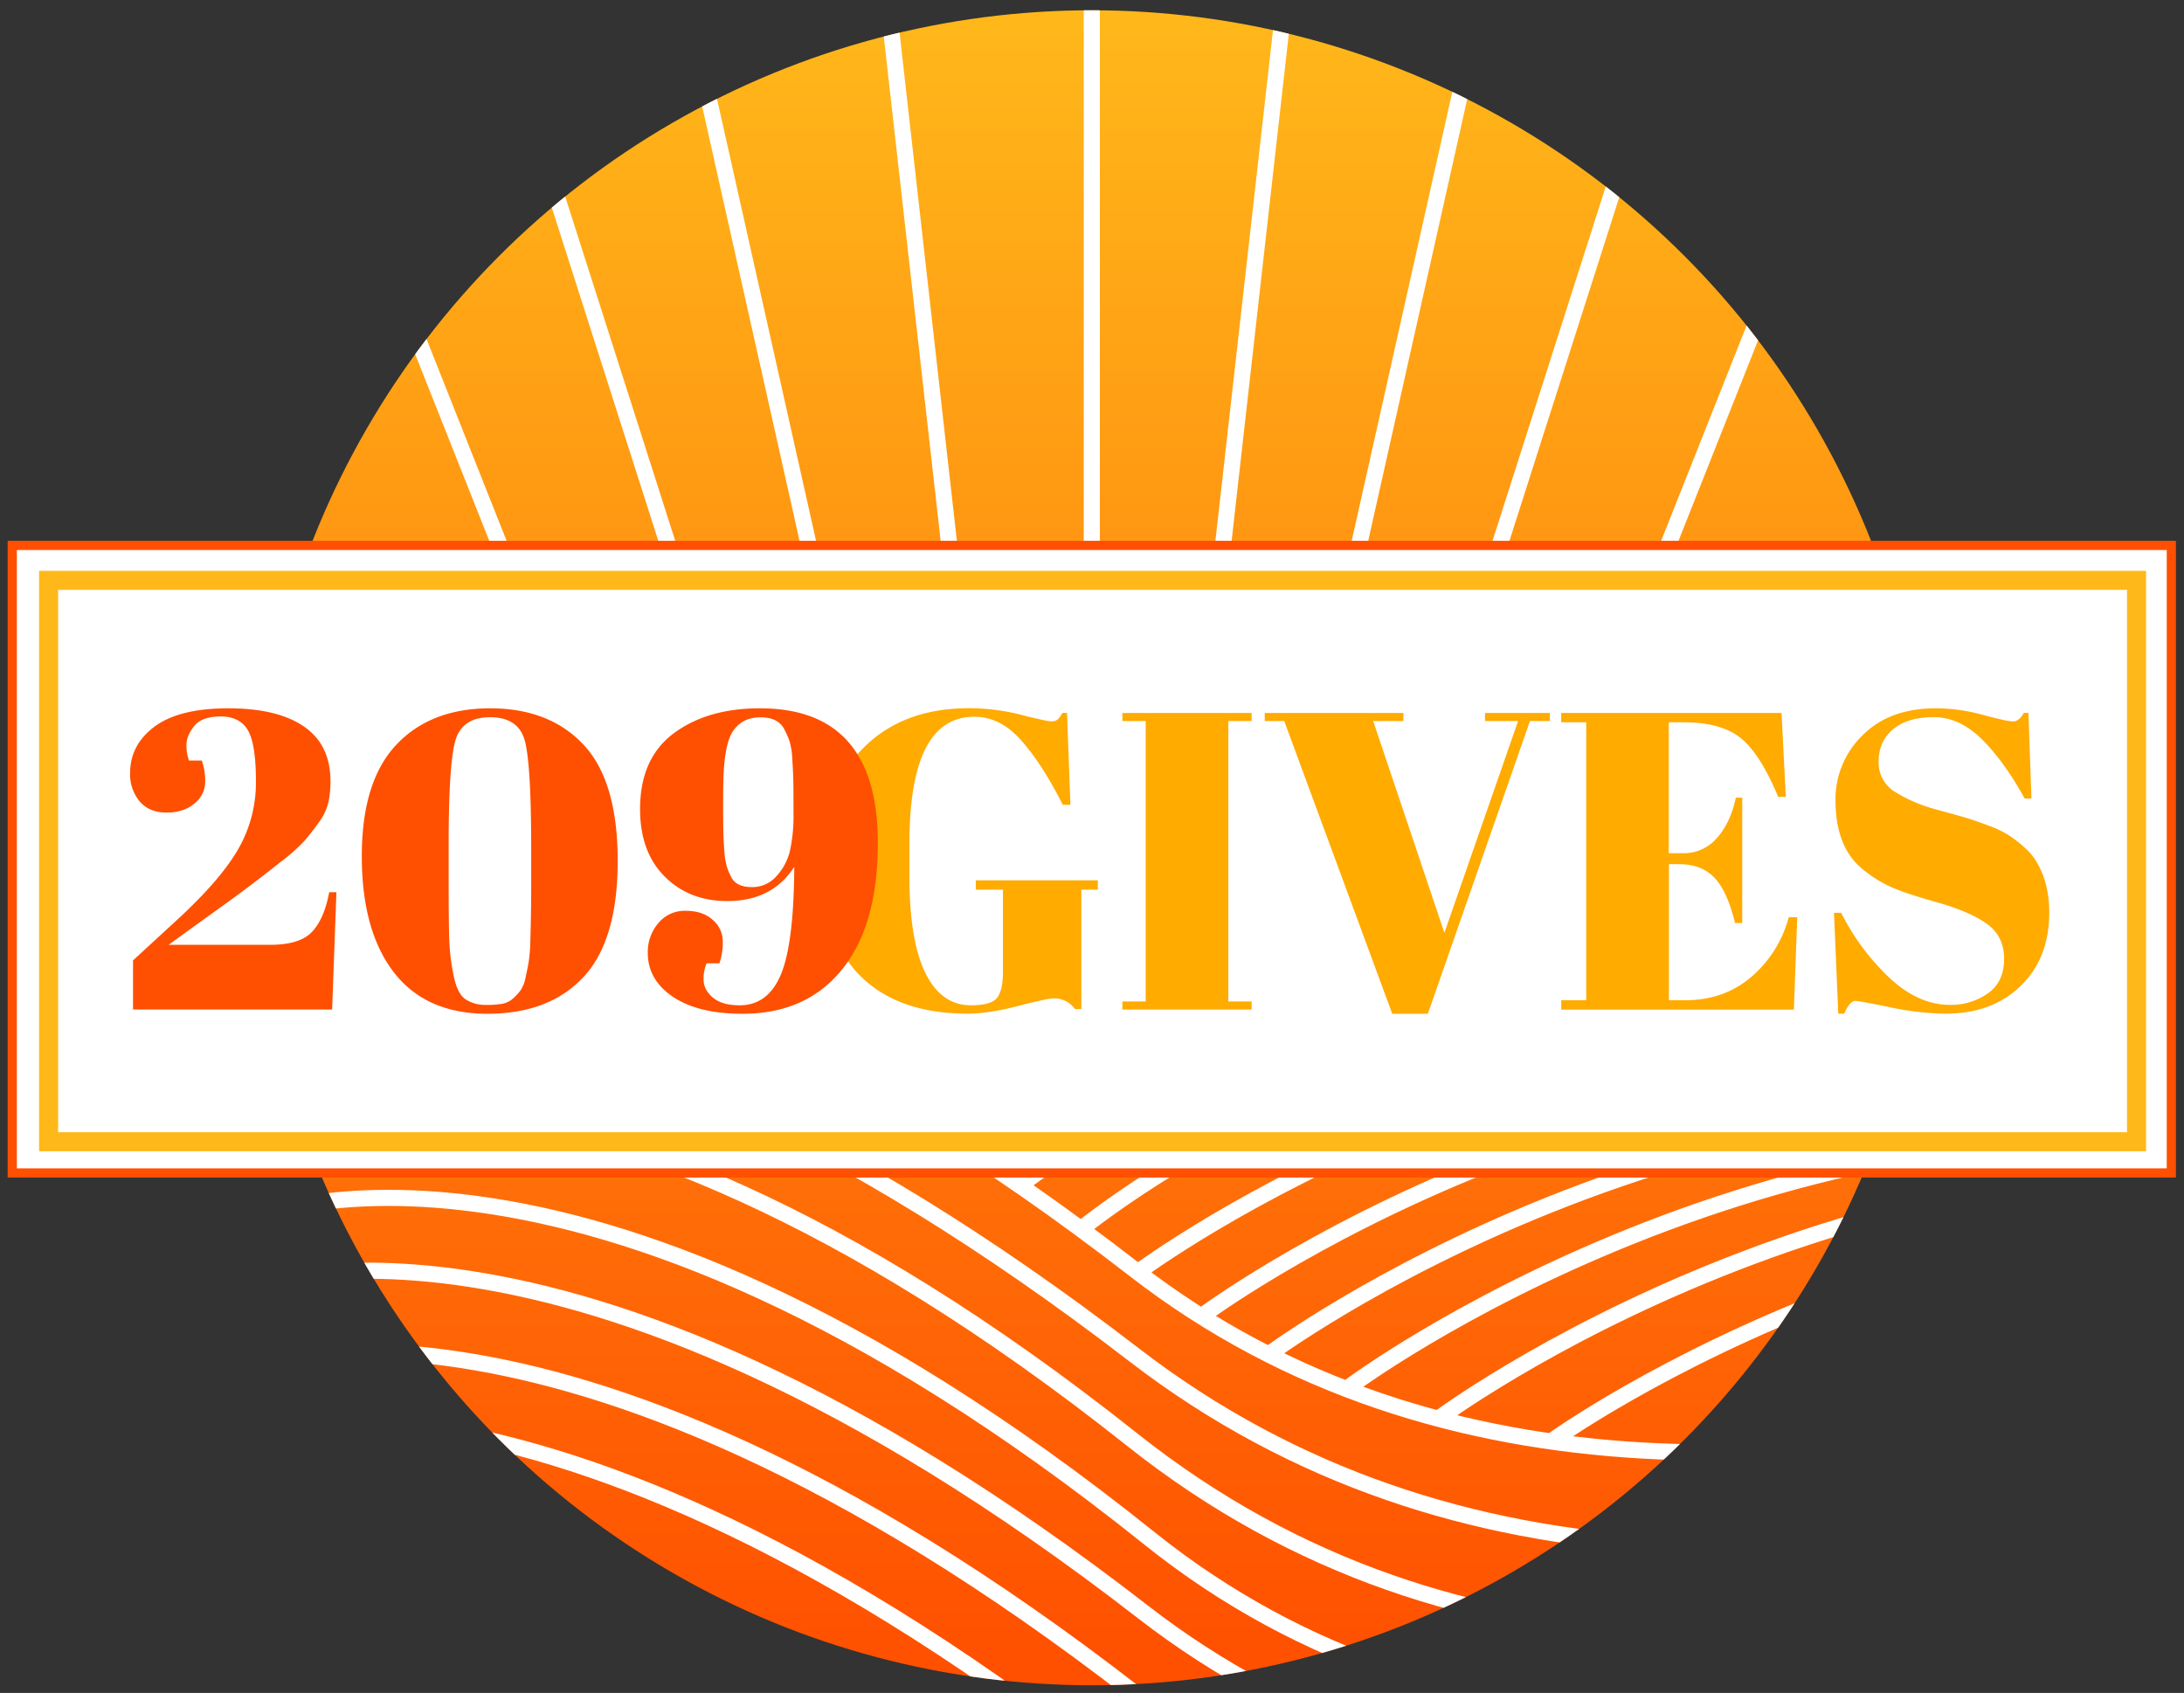
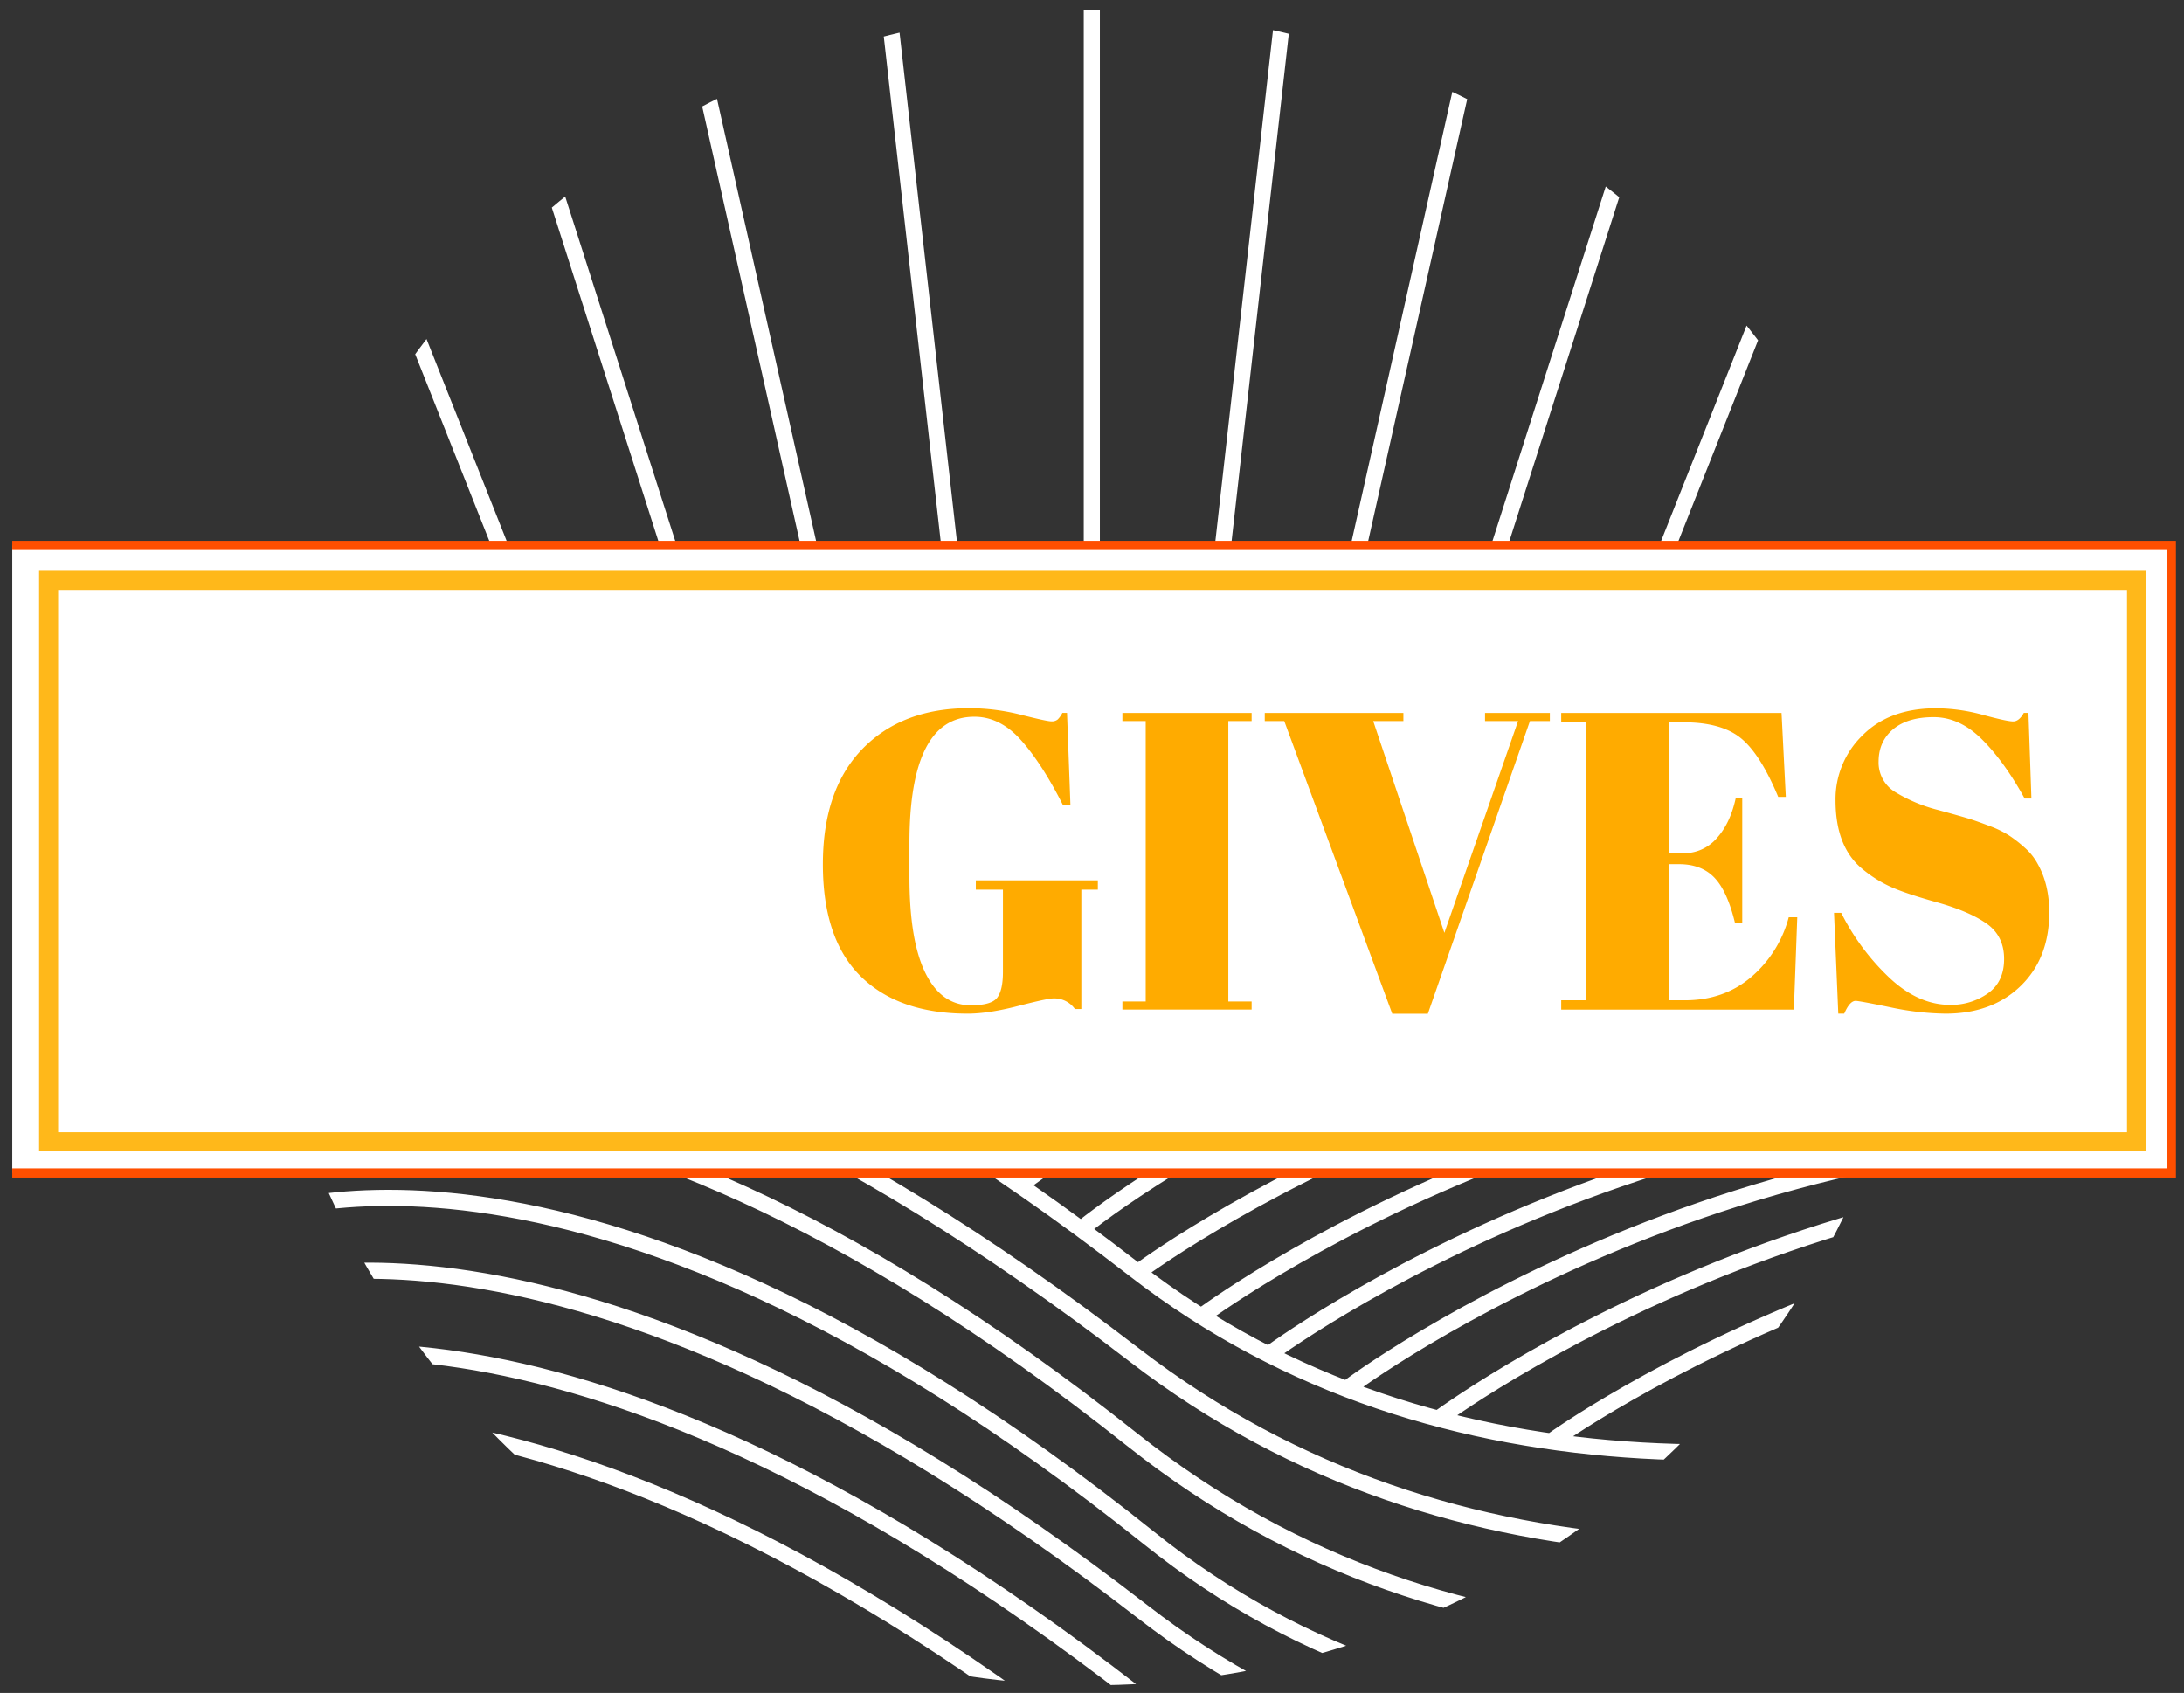
<svg xmlns="http://www.w3.org/2000/svg" viewBox="0 0 1024 793.78">
  <rect x="0" y="0" width="1024" height="793.78" fill="#333333" stroke="none" />
  <defs>
    <style>.cls-1,.cls-4,.cls-8{fill:none;}.cls-2{fill:url(#linear-gradient);}.cls-3{clip-path:url(#clip-path);}.cls-4{stroke:#fff;stroke-width:7.56px;}.cls-4,.cls-5,.cls-8{stroke-miterlimit:10;}.cls-5{fill:#fff;stroke:#ff4f00;stroke-width:4.31px;}.cls-6{fill:#ffab00;}.cls-7{fill:#ff4f00;}.cls-8{stroke:#ffb81a;stroke-width:8.92px;}</style>
    <linearGradient id="linear-gradient" x1="511.91" y1="4.82" x2="511.91" y2="790.19" gradientUnits="userSpaceOnUse">
      <stop offset="0" stop-color="#ffb81a" />
      <stop offset="1" stop-color="#ff4f00" />
    </linearGradient>
    <clipPath id="clip-path">
      <circle class="cls-1" cx="511.91" cy="397.5" r="392.68" />
    </clipPath>
  </defs>
-   <circle class="cls-2" cx="511.91" cy="397.5" r="392.68" />
  <g class="cls-3">
    <path class="cls-4" d="M511.91 4.82v522.13M601.18 9.55l-56.02 496.79M689.51 22.1l-104.45 466.08M774.17 33.24l-138.75 434.21M861.47 55.64l-154.8 390.09M1017.57 165.91l-165.72 263.09M417.72 13.1l60.75 538.76M326.87 22.1l114.18 509.49M242.21 33.24l150.04 469.55M154.91 55.64l163.64 412.35M67.86 107.56l168.36 335.17M-1.19 165.91l169.67 269.37M108.51 444.05s146.49-63.53 423.35 151.2c288.16 223.51 744.65-60.48 744.65-60.48M108.51 484.15s138.32-68.21 423.35 151.19c302.48 232.83 744.65-60.48 744.65-60.48M106.15 527.59s150.42-70.59 424.68 147.41c307.65 244.53 744-78.44 744-78.44M114.55 572.44s150.93-70.44 424.22 148.73c290.54 233.06 744.15-87.47 744.15-87.47M112.52 604.58s146.48-63.52 423.36 151.2c288.12 223.51 744.64-60.48 744.64-60.48M108.51 642.59s146.49-63.53 423.35 151.19c288.16 223.51 744.65-60.47 744.65-60.47M92.46 674.53s146.54-63.53 423.35 151.2c288.16 223.51 744.65-60.48 744.65-60.48M478.31 555.72s203.06-158.16 454.05-117.41M506.42 576.66s190.68-158.12 453.07-110.82M533.39 596.6s202.09-151.6 453.07-110.82M563.17 617.28s202.09-151.56 453.08-110.82M594.18 635.55s202.09-151.55 453.08-110.82M632.85 650.13s202.08-151.56 453.07-110.81M673.62 665.75s202.09-151.56 453.07-110.82M728 675.35s204.84-147.82 455-102.47" />
  </g>
-   <path class="cls-5" d="M5.75 255.73h1012.31v294.24h-1012.31z" />
+   <path class="cls-5" d="M5.75 255.73h1012.31v294.24h-1012.31" />
  <path class="cls-6" d="M455.15 471.36q9.72 0 12.41-3.58t2.68-12.11v-38.54h-12.71v-4.37h57.21v4.37h-7.74v56h-3a11.76 11.76 0 0 0-10.13-5q-2.79 0-16.59 3.57t-23.53 3.58q-32.38 0-50.16-17.48t-17.78-52.54q0-35.06 18.57-54.13t50-19.07a99.31 99.31 0 0 1 24.33 3.08q12.22 3.09 14.21 3.08a4.29 4.29 0 0 0 3-.89 11.92 11.92 0 0 0 2.19-3.08h2.18l1.59 43.1h-3.57q-9.74-19.26-19.57-30.29t-21.94-11q-30.4 0-30.4 59.39v15.69q0 29.81 7.45 45t21.3 15.22zM526.25 334.3h60.59v3.77h-10.93v131.5h10.93v3.78h-60.59v-3.78h10.93v-131.5h-10.93zM677.22 437.39l34.56-99.32h-15.5v-3.77h30.39v3.77h-9.33l-47.87 137.26h-16.69l-50.65-137.26h-9.13v-3.77h65v3.77h-14.16zM732 334.3h103.3l2 39.33h-3.57q-8.34-20.07-17.49-27.51t-26.81-7.45h-7v61.38h6.75a20.27 20.27 0 0 0 15.75-7.05q6.36-7 8.94-19h3v58.79h-3.39q-3.57-14.9-9.63-21.25t-16.59-6.36h-4.76v63.82h7.5q18.29 0 31.09-10.92a55.46 55.46 0 0 0 17.58-28h4l-1.59 43.31h-109.08v-4.39h11.73v-130.33h-11.73zM914.38 471.16a29.9 29.9 0 0 0 17.62-5.36q7.65-5.37 7.65-16.19t-8.28-16.61q-8.25-5.76-23.44-10t-22-7.45a58.56 58.56 0 0 1-13-8.34q-12.33-10.33-12.32-32a41.64 41.64 0 0 1 12.62-30.39q12.6-12.7 34.46-12.72a84.41 84.41 0 0 1 22 3.08q11.42 3.09 14.2 3.08t5-4h2.18l1.39 40.13h-3.18q-9.52-17.3-20-27.72t-22.64-10.42q-12.22 0-19 5.66t-6.83 15.09a16.15 16.15 0 0 0 8 14.5 72.74 72.74 0 0 0 19.77 8.25q11.71 3.18 15.4 4.37t9.13 3.27a46.56 46.56 0 0 1 8.94 4.38 61.83 61.83 0 0 1 7.35 5.76 27.45 27.45 0 0 1 6.06 7.64q5.36 9.54 5.36 22.65 0 21.45-13.4 34.46t-35.26 13a131.19 131.19 0 0 1-25.93-3q-14.6-3-16.19-3-2.77 0-5.36 6h-2.78l-2-47.27h3.37a109.29 109.29 0 0 0 22.35 30.19q13.67 12.97 28.76 12.96z" />
-   <path class="cls-7" d="M72.51 340.66q11.52-8.55 34.56-8.55t35.46 8.55q12.41 8.54 12.42 25.62a46.47 46.47 0 0 1-1 10 26 26 0 0 1-4.47 9.34q-3.48 4.86-6.75 8.64a83.67 83.67 0 0 1-11.22 9.93q-11.92 9.54-25 19l-15.29 11-12.15 8.81h47.67q13.71 0 19.47-6t8.14-18.67h3.38l-2 55h-93.35v-23.03l20.07-18.47q20.44-18.68 29-33.27a62.63 62.63 0 0 0 8.55-32.18q0-17.58-3.78-24t-12.71-6.45q-8.94 0-12.51 4.57t-3.58 8.74a21 21 0 0 0 1.19 7.35h6a28.18 28.18 0 0 1 1.59 10 13 13 0 0 1-5 10.13c-3.32 2.85-7.68 4.27-13.12 4.27s-9.63-1.75-12.61-5.26a19.72 19.72 0 0 1-4.47-13.23q0-13.29 11.51-21.84zM228.54 475.33q-28.9 0-43.9-19.47t-15-54.42q0-35 16.08-52.14t44-17.19q27.91 0 43.9 17.09t16 54.43q0 37.33-16.09 54.52t-44.99 17.18zm-18.18-79.06v17.73q0 19.28.3 27.22a98.84 98.84 0 0 0 2.09 16.48q1.78 8.55 5.76 11a17.19 17.19 0 0 0 9.34 2.48 39.81 39.81 0 0 0 8-.6 10.3 10.3 0 0 0 4.77-2.48 25.87 25.87 0 0 0 3.47-3.77 16.06 16.06 0 0 0 2.29-5.86c.59-2.65 1.09-5.1 1.48-7.35a73.51 73.51 0 0 0 .8-9.93q.39-12.72.4-25.63v-17.5q0-38.93-2.88-50.35t-16.39-11.42q-13.52 0-16.49 11.71t-2.94 48.27zM411.58 395.28q0 38.54-16.78 59.29t-46.58 20.76q-20.87 0-32.68-7.94t-11.82-20.66a20.92 20.92 0 0 1 4.87-13.81 16 16 0 0 1 12.91-5.86q8 0 12.71 4.27a13.31 13.31 0 0 1 4.67 10.13 29.87 29.87 0 0 1-1.59 10.23h-6a18.13 18.13 0 0 0-1.39 7.65c0 3.11 1.42 5.9 4.27 8.34s7.06 3.68 12.62 3.68q13.31 0 19.36-14.5t6.26-50.45q-10.32 16.08-31.38 16.08-17.88 0-29.4-11.52t-11.52-31.58q0-23.83 15.79-35.56t40.42-11.72q55.27 0 55.26 63.17zm-59 20.66a14.93 14.93 0 0 0 11.42-5.07 26.6 26.6 0 0 0 6.36-11.87 76.85 76.85 0 0 0 1.69-17.88q0-11-.1-15.3t-.49-10.13a33.56 33.56 0 0 0-1.39-8.54 49 49 0 0 0-2.58-5.66q-3-5.16-10.93-5.16-8.94 0-13.31 7.15-3.37 5.76-4 19.86-.19 5-.2 13.41t.1 13q.09 4.57.5 9.63a32.17 32.17 0 0 0 1.35 7.62 27.51 27.51 0 0 0 2.28 5q2.55 3.95 9.31 3.94z" />
  <path class="cls-8" d="M22.79 272.11h978.95v263.22h-978.95z" />
</svg>